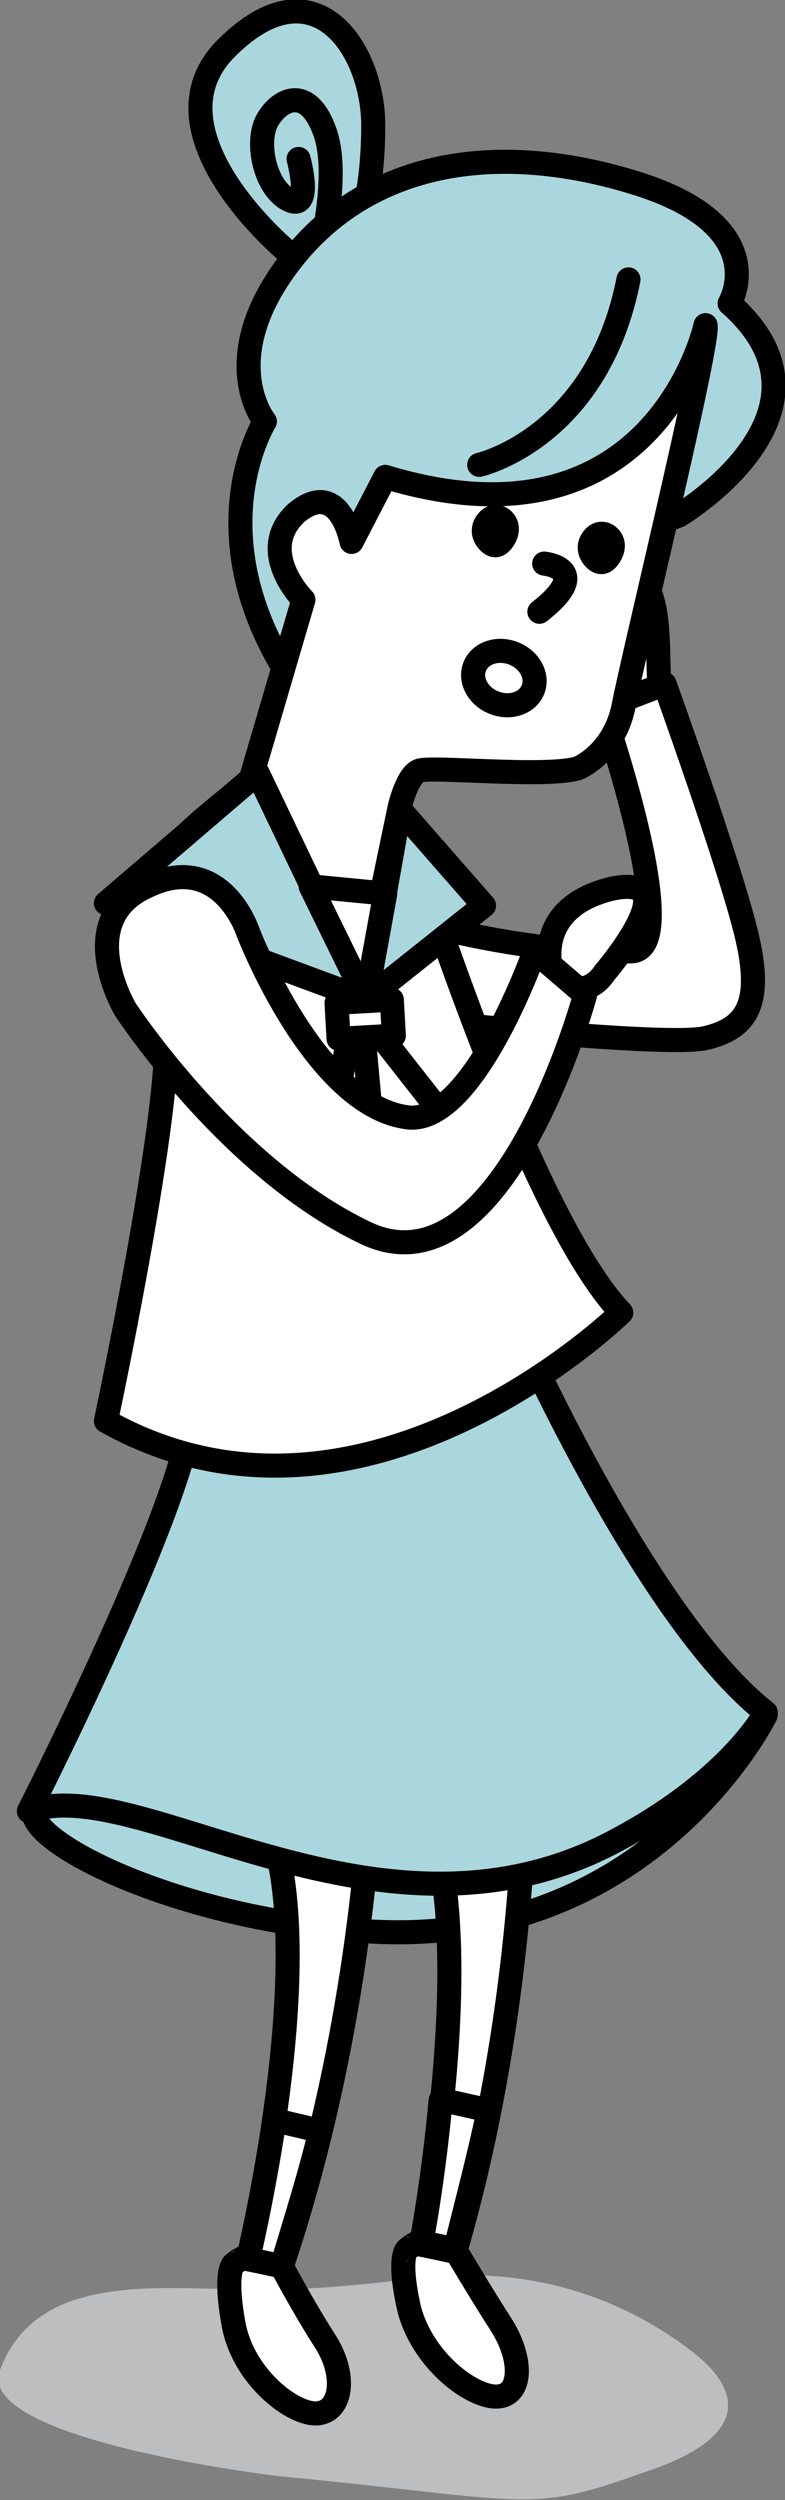
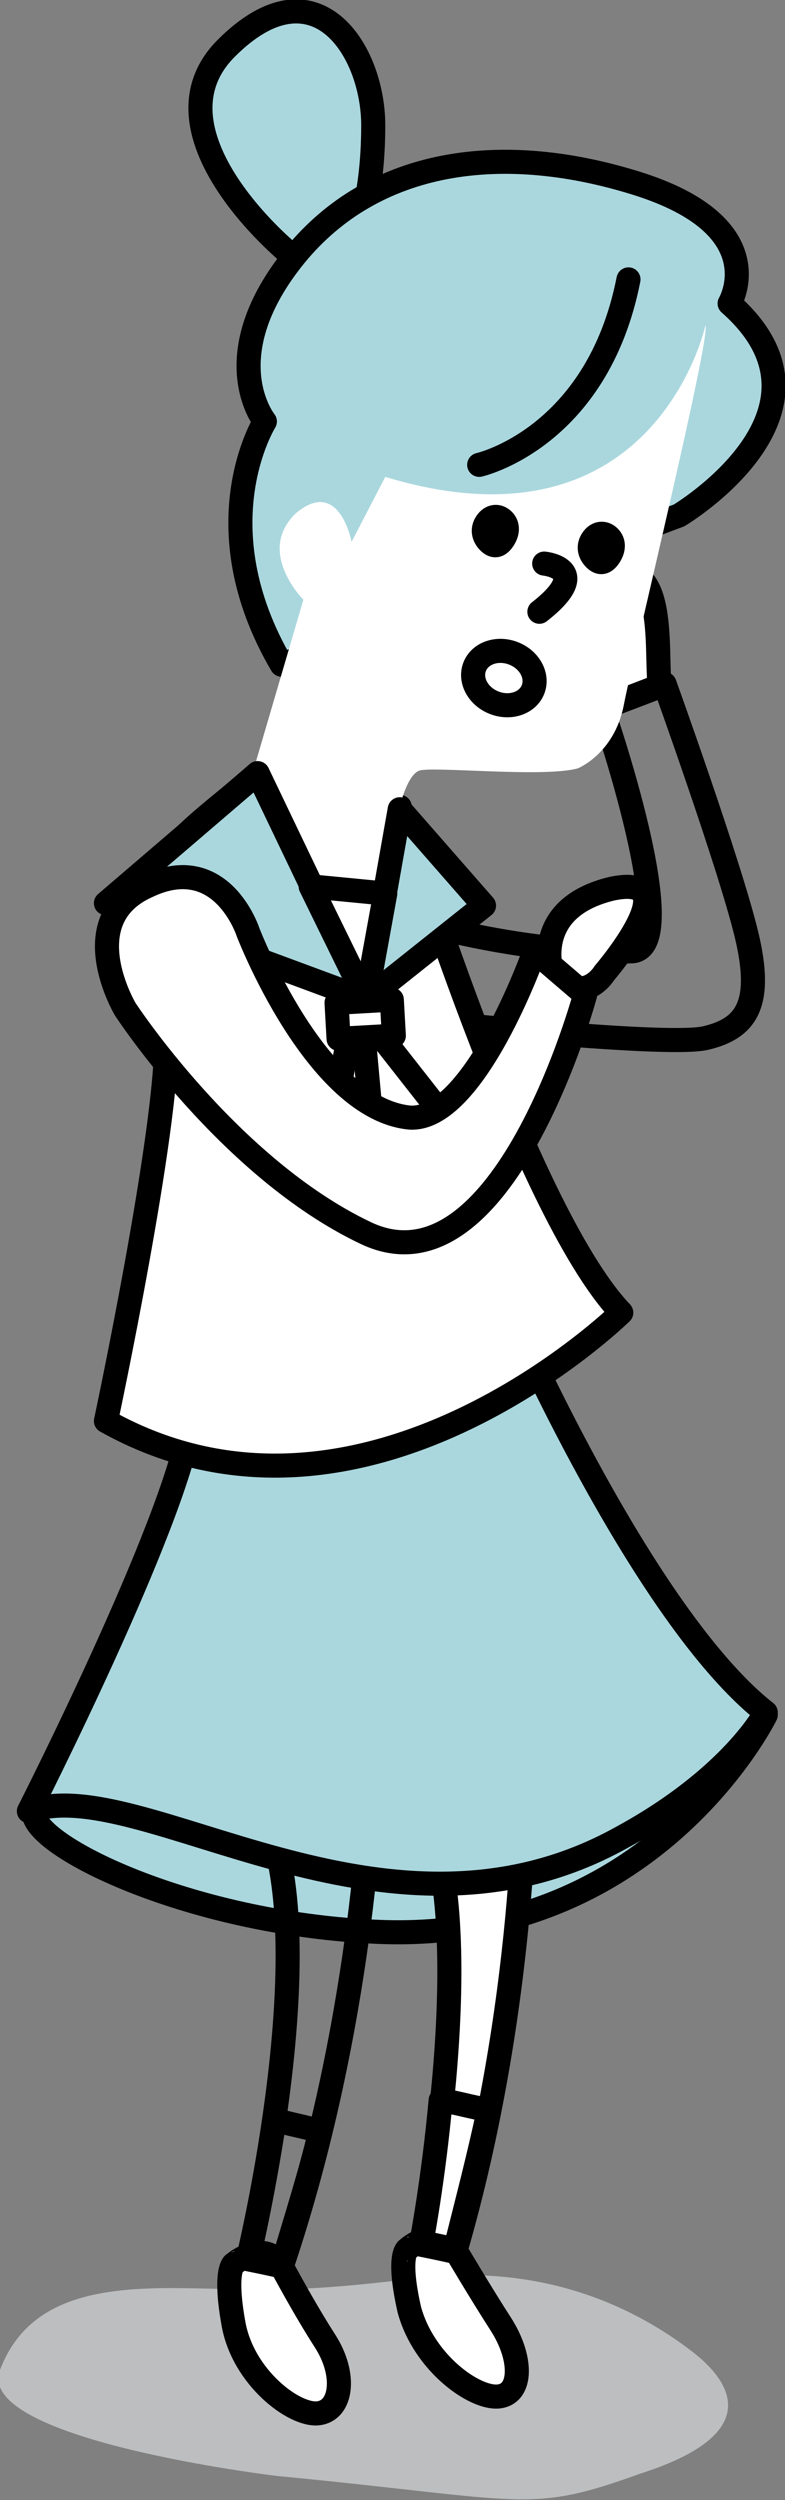
<svg xmlns="http://www.w3.org/2000/svg" xmlns:xlink="http://www.w3.org/1999/xlink" version="1.1" id="レイヤー_1" x="0px" y="0px" viewBox="0 0 32.6 103.8" enable-background="new 0 0 32.6 103.8" xml:space="preserve">
  <rect x="0" y="0" width="32.6" height="103.8" fill="#808080" stroke="none" />
  <g>
    <defs>
      <rect id="SVGID_1_" width="32.6" height="103.8" />
    </defs>
    <clipPath id="SVGID_2_">
      <use xlink:href="#SVGID_1_" overflow="visible" />
    </clipPath>
    <path clip-path="url(#SVGID_2_)" fill="#BDBEBF" d="M11.5,102.8c0,0-12.6-1.5-11.5-4.4c1.1-2.9,3.9-3.4,7.1-3.4   c3.1,0,4.5,0.3,10.1-0.4s9.4,1.4,11.5,3c2.1,1.6,2.6,3.6-2.1,5.1C21.9,104.4,21.9,103.8,11.5,102.8" />
    <path clip-path="url(#SVGID_2_)" fill="#FFFFFF" d="M27.4,28.5c-0.2-1.5,0.4-6-2.6-4.4c-1.9,1-1.3,2.1-0.8,3   c0.5,0.9,1.3,2.2,1.3,2.2L27.4,28.5z" />
    <path clip-path="url(#SVGID_2_)" fill="none" stroke="#000000" stroke-linecap="round" stroke-linejoin="round" stroke-miterlimit="10" d="   M27.4,28.5c-0.2-1.5,0.4-6-2.6-4.4c-1.9,1-1.3,2.1-0.8,3c0.5,0.9,1.3,2.2,1.3,2.2L27.4,28.5z" />
-     <path clip-path="url(#SVGID_2_)" fill="#FFFFFF" d="M16.7,42.3c0,0,10.9,1.2,12.6,0.8c1.7-0.4,2.4-1.4,1.7-4.3   c-0.7-2.9-3.4-10.4-3.4-10.4l-2.6,1c0,0,3.5,10.1,1.2,10.1c-6,0.2-12.8-2.5-9.1-1.3c-2.2-0.7-4-0.6-4-0.6" />
    <path clip-path="url(#SVGID_2_)" fill="none" stroke="#000000" stroke-linecap="round" stroke-linejoin="round" stroke-miterlimit="10" d="   M16.7,42.3c0,0,10.9,1.2,12.6,0.8c1.7-0.4,2.4-1.4,1.7-4.3c-0.7-2.9-3.4-10.4-3.4-10.4l-2.6,1c0,0,3.5,10.1,1.2,10.1   c-6,0.2-12.8-2.5-9.1-1.3c-2.2-0.7-4-0.6-4-0.6" />
    <path clip-path="url(#SVGID_2_)" fill="#AAD7DE" d="M14.3,10.5c0.5-0.3,1.2-2.2,1.2-5.3c0-3.1-2.4-6.9-6.1-3.2s3.3,9.3,3.7,9.3   C13.5,11.4,13.8,10.9,14.3,10.5" />
    <path clip-path="url(#SVGID_2_)" fill="none" stroke="#000000" stroke-linecap="round" stroke-linejoin="round" stroke-miterlimit="10" d="   M14.3,10.5c0.5-0.3,1.2-2.2,1.2-5.3c0-3.1-2.4-6.9-6.1-3.2s3.3,9.3,3.7,9.3C13.5,11.4,13.8,10.9,14.3,10.5z" />
-     <path clip-path="url(#SVGID_2_)" fill="none" stroke="#000000" stroke-linecap="round" stroke-linejoin="round" stroke-miterlimit="10" d="   M13.1,11.3c0,0,1.1-3.8,0.4-5.8c-0.7-2-1.9-1.4-2.4-0.5c-0.5,0.9-0.1,2.8,0.9,3.3c1,0.5,0.4-1.7,0.4-1.7" />
    <path clip-path="url(#SVGID_2_)" fill="#AAD7DE" d="M28.2,21.4c0,0,7.2-4.3,2.1-8.8c0,0,1.9-3.2-3.9-5c-5.8-1.8-11.1-0.9-14.3,3.2   c-3.2,4.1-1.1,6.7-1.1,6.7s-2.7,4.3,0.7,10.1L28.2,21.4z" />
    <path clip-path="url(#SVGID_2_)" fill="none" stroke="#000000" stroke-linecap="round" stroke-linejoin="round" stroke-miterlimit="10" d="   M28.2,21.4c0,0,7.2-4.3,2.1-8.8c0,0,1.9-3.2-3.9-5c-5.8-1.8-11.1-0.9-14.3,3.2c-3.2,4.1-1.1,6.7-1.1,6.7s-2.7,4.3,0.7,10.1   L28.2,21.4z" />
    <path clip-path="url(#SVGID_2_)" fill="#AAD7DE" d="M31.8,71.2c0,0-4.7,9.6-16.3,9c-8.2-0.4-15-4-14-5.2c1-1.2,3.9-1.5,3.9-1.5   L31.8,71.2z" />
    <path clip-path="url(#SVGID_2_)" fill="none" stroke="#000000" stroke-linecap="round" stroke-linejoin="round" stroke-miterlimit="10" d="   M31.8,71.2c0,0-4.7,9.6-16.3,9c-8.2-0.4-15-4-14-5.2c1-1.2,3.9-1.5,3.9-1.5L31.8,71.2z" />
    <path clip-path="url(#SVGID_2_)" fill="#FFFFFF" d="M18.9,93.4c0,0,1,1.7,1.9,3.1c0.9,1.4,0.9,2.9-0.1,3c-1,0.1-3.1-1.4-3.7-3.6   c-0.5-2.2-0.1-2.5-0.1-2.5S18.1,92.3,18.9,93.4" />
    <path clip-path="url(#SVGID_2_)" fill="none" stroke="#000000" stroke-linecap="round" stroke-linejoin="round" stroke-miterlimit="10" d="   M18.9,93.4c0,0,1,1.7,1.9,3.1c0.9,1.4,0.9,2.9-0.1,3c-1,0.1-3.1-1.4-3.7-3.6c-0.5-2.2-0.1-2.5-0.1-2.5S18.1,92.3,18.9,93.4z" />
    <path clip-path="url(#SVGID_2_)" fill="#FFFFFF" d="M21.8,73.6c0,0,0.1,9.6-2.9,19.9c0,0-0.4-0.1-1.4-0.3c0,0,2.4-12.2,0.3-17.7   L21.8,73.6z" />
    <path clip-path="url(#SVGID_2_)" fill="none" stroke="#000000" stroke-linecap="round" stroke-linejoin="round" stroke-miterlimit="10" d="   M21.8,73.6c0,0,0.1,9.6-2.9,19.9c0,0-0.4-0.1-1.4-0.3c0,0,2.4-12.2,0.3-17.7L21.8,73.6z" />
    <path clip-path="url(#SVGID_2_)" fill="#FFFFFF" d="M18.9,93.4c0,0-0.4-0.1-1.4-0.3c0,0,0.5-2.6,0.8-5.9c0.7,0.1,1.3,0.3,2,0.4   C19.9,89.5,19.4,91.4,18.9,93.4" />
    <path clip-path="url(#SVGID_2_)" fill="none" stroke="#000000" stroke-linecap="round" stroke-linejoin="round" stroke-miterlimit="10" d="   M18.9,93.4c0,0-0.4-0.1-1.4-0.3c0,0,0.5-2.6,0.8-5.9c0.7,0.1,1.3,0.3,2,0.4C19.9,89.5,19.4,91.4,18.9,93.4z" />
    <path clip-path="url(#SVGID_2_)" fill="#FFFFFF" d="M11.7,94.1c0,0,0.9,1.7,1.8,3.1c0.9,1.4,0.7,2.9-0.3,3c-1,0.1-3.1-1.5-3.5-3.7   c-0.4-2.2,0-2.5,0-2.5S11,92.9,11.7,94.1" />
    <path clip-path="url(#SVGID_2_)" fill="none" stroke="#000000" stroke-linecap="round" stroke-linejoin="round" stroke-miterlimit="10" d="   M11.7,94.1c0,0,0.9,1.7,1.8,3.1c0.9,1.4,0.7,2.9-0.3,3c-1,0.1-3.1-1.5-3.5-3.7c-0.4-2.2,0-2.5,0-2.5S11,92.9,11.7,94.1z" />
-     <path clip-path="url(#SVGID_2_)" fill="#FFFFFF" d="M15.4,74.4c0,0-0.3,9.6-3.7,19.7c0,0-0.4-0.1-1.4-0.3c0,0,2.9-12,1-17.7   L15.4,74.4z" />
    <path clip-path="url(#SVGID_2_)" fill="none" stroke="#000000" stroke-linecap="round" stroke-linejoin="round" stroke-miterlimit="10" d="   M15.4,74.4c0,0-0.3,9.6-3.7,19.7c0,0-0.4-0.1-1.4-0.3c0,0,2.9-12,1-17.7L15.4,74.4z" />
-     <path clip-path="url(#SVGID_2_)" fill="#FFFFFF" d="M11.7,94.1c0,0-0.4-0.1-1.4-0.3c0,0,0.6-2.5,1.1-5.8c0.6,0.2,1.3,0.3,1.9,0.5   C12.9,90.2,12.3,92.1,11.7,94.1" />
    <path clip-path="url(#SVGID_2_)" fill="none" stroke="#000000" stroke-linecap="round" stroke-linejoin="round" stroke-miterlimit="10" d="   M11.7,94.1c0,0-0.4-0.1-1.4-0.3c0,0,0.6-2.5,1.1-5.8c0.6,0.2,1.3,0.3,1.9,0.5C12.9,90.2,12.3,92.1,11.7,94.1z" />
    <path clip-path="url(#SVGID_2_)" fill="#AAD7DE" d="M21.2,54.5c0,0,5.5,12.6,10.6,16.6c0,0-1.4,2.7-6,5.2c-9.9,5.5-20-2.8-24.6-1.1   c0,0,6-11.8,6.7-16.1L21.2,54.5z" />
    <path clip-path="url(#SVGID_2_)" fill="none" stroke="#000000" stroke-linecap="round" stroke-linejoin="round" stroke-miterlimit="10" d="   M21.2,54.5c0,0,5.5,12.6,10.6,16.6c0,0-1.4,2.7-6,5.2c-9.9,5.5-20-2.8-24.6-1.1c0,0,6-11.8,6.7-16.1L21.2,54.5z" />
    <path clip-path="url(#SVGID_2_)" fill="#FFFFFF" d="M6.2,36.8c0-0.1,0.1-0.2,0.1-0.3c0.8-1.7,3-3.1,4.4-4.4l5.9,1.4   c0,0,5.1,16.7,9.2,21c0,0-10.7,10.5-21.4,4.5c0,0,2.6-12.2,2.5-16" />
    <path clip-path="url(#SVGID_2_)" fill="none" stroke="#000000" stroke-linecap="round" stroke-linejoin="round" stroke-miterlimit="10" d="   M6.2,36.8c0-0.1,0.1-0.2,0.1-0.3c0.8-1.7,3-3.1,4.4-4.4l5.9,1.4c0,0,5.1,16.7,9.2,21c0,0-10.7,10.5-21.4,4.5c0,0,2.6-12.2,2.5-16" />
    <path clip-path="url(#SVGID_2_)" fill="none" stroke="#000000" stroke-linecap="round" stroke-linejoin="round" stroke-miterlimit="10" d="   M19.9,19.3c0,0,4.9-1.1,6.2-7.7" />
    <path clip-path="url(#SVGID_2_)" fill="#FFFFFF" d="M29.3,13.5c0,0-2.1,9.7-13.3,6.3l-1.4,2.7c0,0-0.5-2.7-2.3-1.2   c-1.7,1.6,0.3,3.6,0.3,3.6l-2.2,7.5l4.7,8.3l1.5-7.2c0,0,0.3-1.3,0.8-1.5c0.5-0.2,5.2,0.3,6.6-0.1c0,0,1.5-0.6,1.9-2.6   C26.3,27.2,29.5,14.1,29.3,13.5" />
-     <path clip-path="url(#SVGID_2_)" fill="none" stroke="#000000" stroke-linecap="round" stroke-linejoin="round" stroke-miterlimit="10" d="   M29.3,13.5c0,0-2.1,9.7-13.3,6.3l-1.4,2.7c0,0-0.5-2.7-2.3-1.2c-1.7,1.6,0.3,3.6,0.3,3.6l-2.2,7.5l4.7,8.3l1.5-7.2   c0,0,0.3-1.3,0.8-1.5c0.5-0.2,5.2,0.3,6.6-0.1c0,0,1.5-0.6,1.9-2.6C26.3,27.2,29.5,14.1,29.3,13.5z" />
    <path clip-path="url(#SVGID_2_)" fill="#FFFFFF" d="M19.7,27.7c-0.2,0.5,0.2,1.2,0.8,1.5c0.7,0.3,1.4,0,1.6-0.5   c0.2-0.5-0.2-1.2-0.8-1.5C20.6,26.9,19.9,27.1,19.7,27.7" />
    <ellipse transform="matrix(-0.933 -0.361 0.361 -0.933 30.28 61.915)" clip-path="url(#SVGID_2_)" fill="none" stroke="#000000" stroke-linecap="round" stroke-linejoin="round" stroke-miterlimit="10" cx="20.9" cy="28.1" rx="1.3" ry="1.1" />
    <path clip-path="url(#SVGID_2_)" d="M24.6,22.4c-0.2,0.3-0.1,0.6,0.1,0.8c0.2,0.2,0.4,0.2,0.6-0.1c0.2-0.3,0.2-0.6,0-0.8   C25.1,22.1,24.8,22.1,24.6,22.4" />
    <path clip-path="url(#SVGID_2_)" fill="none" stroke="#000000" stroke-linecap="round" stroke-linejoin="round" stroke-miterlimit="10" d="   M24.6,22.4c-0.2,0.3-0.1,0.6,0.1,0.8c0.2,0.2,0.4,0.2,0.6-0.1c0.2-0.3,0.2-0.6,0-0.8C25.1,22.1,24.8,22.1,24.6,22.4z" />
    <path clip-path="url(#SVGID_2_)" d="M20.2,21.7c-0.2,0.3-0.1,0.6,0.1,0.8c0.2,0.2,0.4,0.2,0.6-0.1c0.2-0.3,0.2-0.6,0-0.8   C20.7,21.4,20.4,21.4,20.2,21.7" />
    <path clip-path="url(#SVGID_2_)" fill="none" stroke="#000000" stroke-linecap="round" stroke-linejoin="round" stroke-miterlimit="10" d="   M20.2,21.7c-0.2,0.3-0.1,0.6,0.1,0.8c0.2,0.2,0.4,0.2,0.6-0.1c0.2-0.3,0.2-0.6,0-0.8C20.7,21.4,20.4,21.4,20.2,21.7z" />
    <path clip-path="url(#SVGID_2_)" fill="none" stroke="#000000" stroke-linecap="round" stroke-linejoin="round" stroke-miterlimit="10" d="   M22.6,23.4c0,0,2.1,0.2-0.2,2" />
    <polygon clip-path="url(#SVGID_2_)" fill="#AAD7DE" points="15.2,41.5 10.7,32.1 4.4,37.5  " />
    <polygon clip-path="url(#SVGID_2_)" fill="none" stroke="#000000" stroke-linecap="round" stroke-linejoin="round" stroke-miterlimit="10" points="   15.2,41.5 10.7,32.1 4.4,37.5  " />
    <polygon clip-path="url(#SVGID_2_)" fill="#AAD7DE" points="15.2,41.5 16.6,33.6 20.1,37.6  " />
    <polygon clip-path="url(#SVGID_2_)" fill="none" stroke="#000000" stroke-linecap="round" stroke-linejoin="round" stroke-miterlimit="10" points="   15.2,41.5 16.6,33.6 20.1,37.6  " />
    <polygon clip-path="url(#SVGID_2_)" fill="#FFFFFF" points="15.4,42.6 17.8,48.5 13.4,48.9 14.6,42.4  " />
    <polygon clip-path="url(#SVGID_2_)" fill="none" stroke="#000000" stroke-linecap="round" stroke-linejoin="round" stroke-miterlimit="10" points="   15.4,42.6 17.8,48.5 13.4,48.9 14.6,42.4  " />
    <polygon clip-path="url(#SVGID_2_)" fill="#FFFFFF" points="15.8,43 19.8,48.1 15.7,49.6 15.1,43  " />
    <polygon clip-path="url(#SVGID_2_)" fill="none" stroke="#000000" stroke-linecap="round" stroke-linejoin="round" stroke-miterlimit="10" points="   15.8,43 19.8,48.1 15.7,49.6 15.1,43  " />
    <rect x="14" y="41.5" transform="matrix(-0.998 5.624891e-02 -5.624891e-02 -0.998 32.662 83.632)" clip-path="url(#SVGID_2_)" fill="#FFFFFF" width="2.3" height="1.5" />
    <rect x="14" y="41.5" transform="matrix(-0.998 5.624891e-02 -5.624891e-02 -0.998 32.662 83.632)" clip-path="url(#SVGID_2_)" fill="none" stroke="#000000" stroke-linecap="round" stroke-linejoin="round" stroke-miterlimit="10" width="2.3" height="1.5" />
    <polygon clip-path="url(#SVGID_2_)" fill="#FFFFFF" points="16,37.1 12.9,36.8 15.2,41.5  " />
    <polygon clip-path="url(#SVGID_2_)" fill="none" stroke="#000000" stroke-linecap="round" stroke-linejoin="round" stroke-miterlimit="10" points="   16,37.1 12.9,36.8 15.2,41.5  " />
    <path clip-path="url(#SVGID_2_)" fill="#FFFFFF" d="M22.9,40.3c0,0-0.8-2.6,2.5-3.4c3.3-0.7-0.3,3.5-0.3,3.5S24.2,41.9,22.9,40.3" />
    <path clip-path="url(#SVGID_2_)" fill="none" stroke="#000000" stroke-linecap="round" stroke-linejoin="round" stroke-miterlimit="10" d="   M22.9,40.3c0,0-0.8-2.6,2.5-3.4c3.3-0.7-0.3,3.5-0.3,3.5S24.2,41.9,22.9,40.3z" />
    <path clip-path="url(#SVGID_2_)" fill="#FFFFFF" d="M5.2,41.9c0,0,4.3,6.6,10,9.3c5.7,2.7,9.1-9.9,9.1-9.9l-2.1-1.8   c0,0-2.5,7.1-5.2,6.9c-3.9-0.4-6.7-7.7-6.7-7.7s-1.1-3.4-4.2-1.9C3,38.2,5.2,41.9,5.2,41.9" />
    <path clip-path="url(#SVGID_2_)" fill="none" stroke="#000000" stroke-linecap="round" stroke-linejoin="round" stroke-miterlimit="10" d="   M5.2,41.9c0,0,4.3,6.6,10,9.3c5.7,2.7,9.1-9.9,9.1-9.9l-2.1-1.8c0,0-2.5,7.1-5.2,6.9c-3.9-0.4-6.7-7.7-6.7-7.7s-1.1-3.4-4.2-1.9   C3,38.2,5.2,41.9,5.2,41.9z" />
  </g>
</svg>